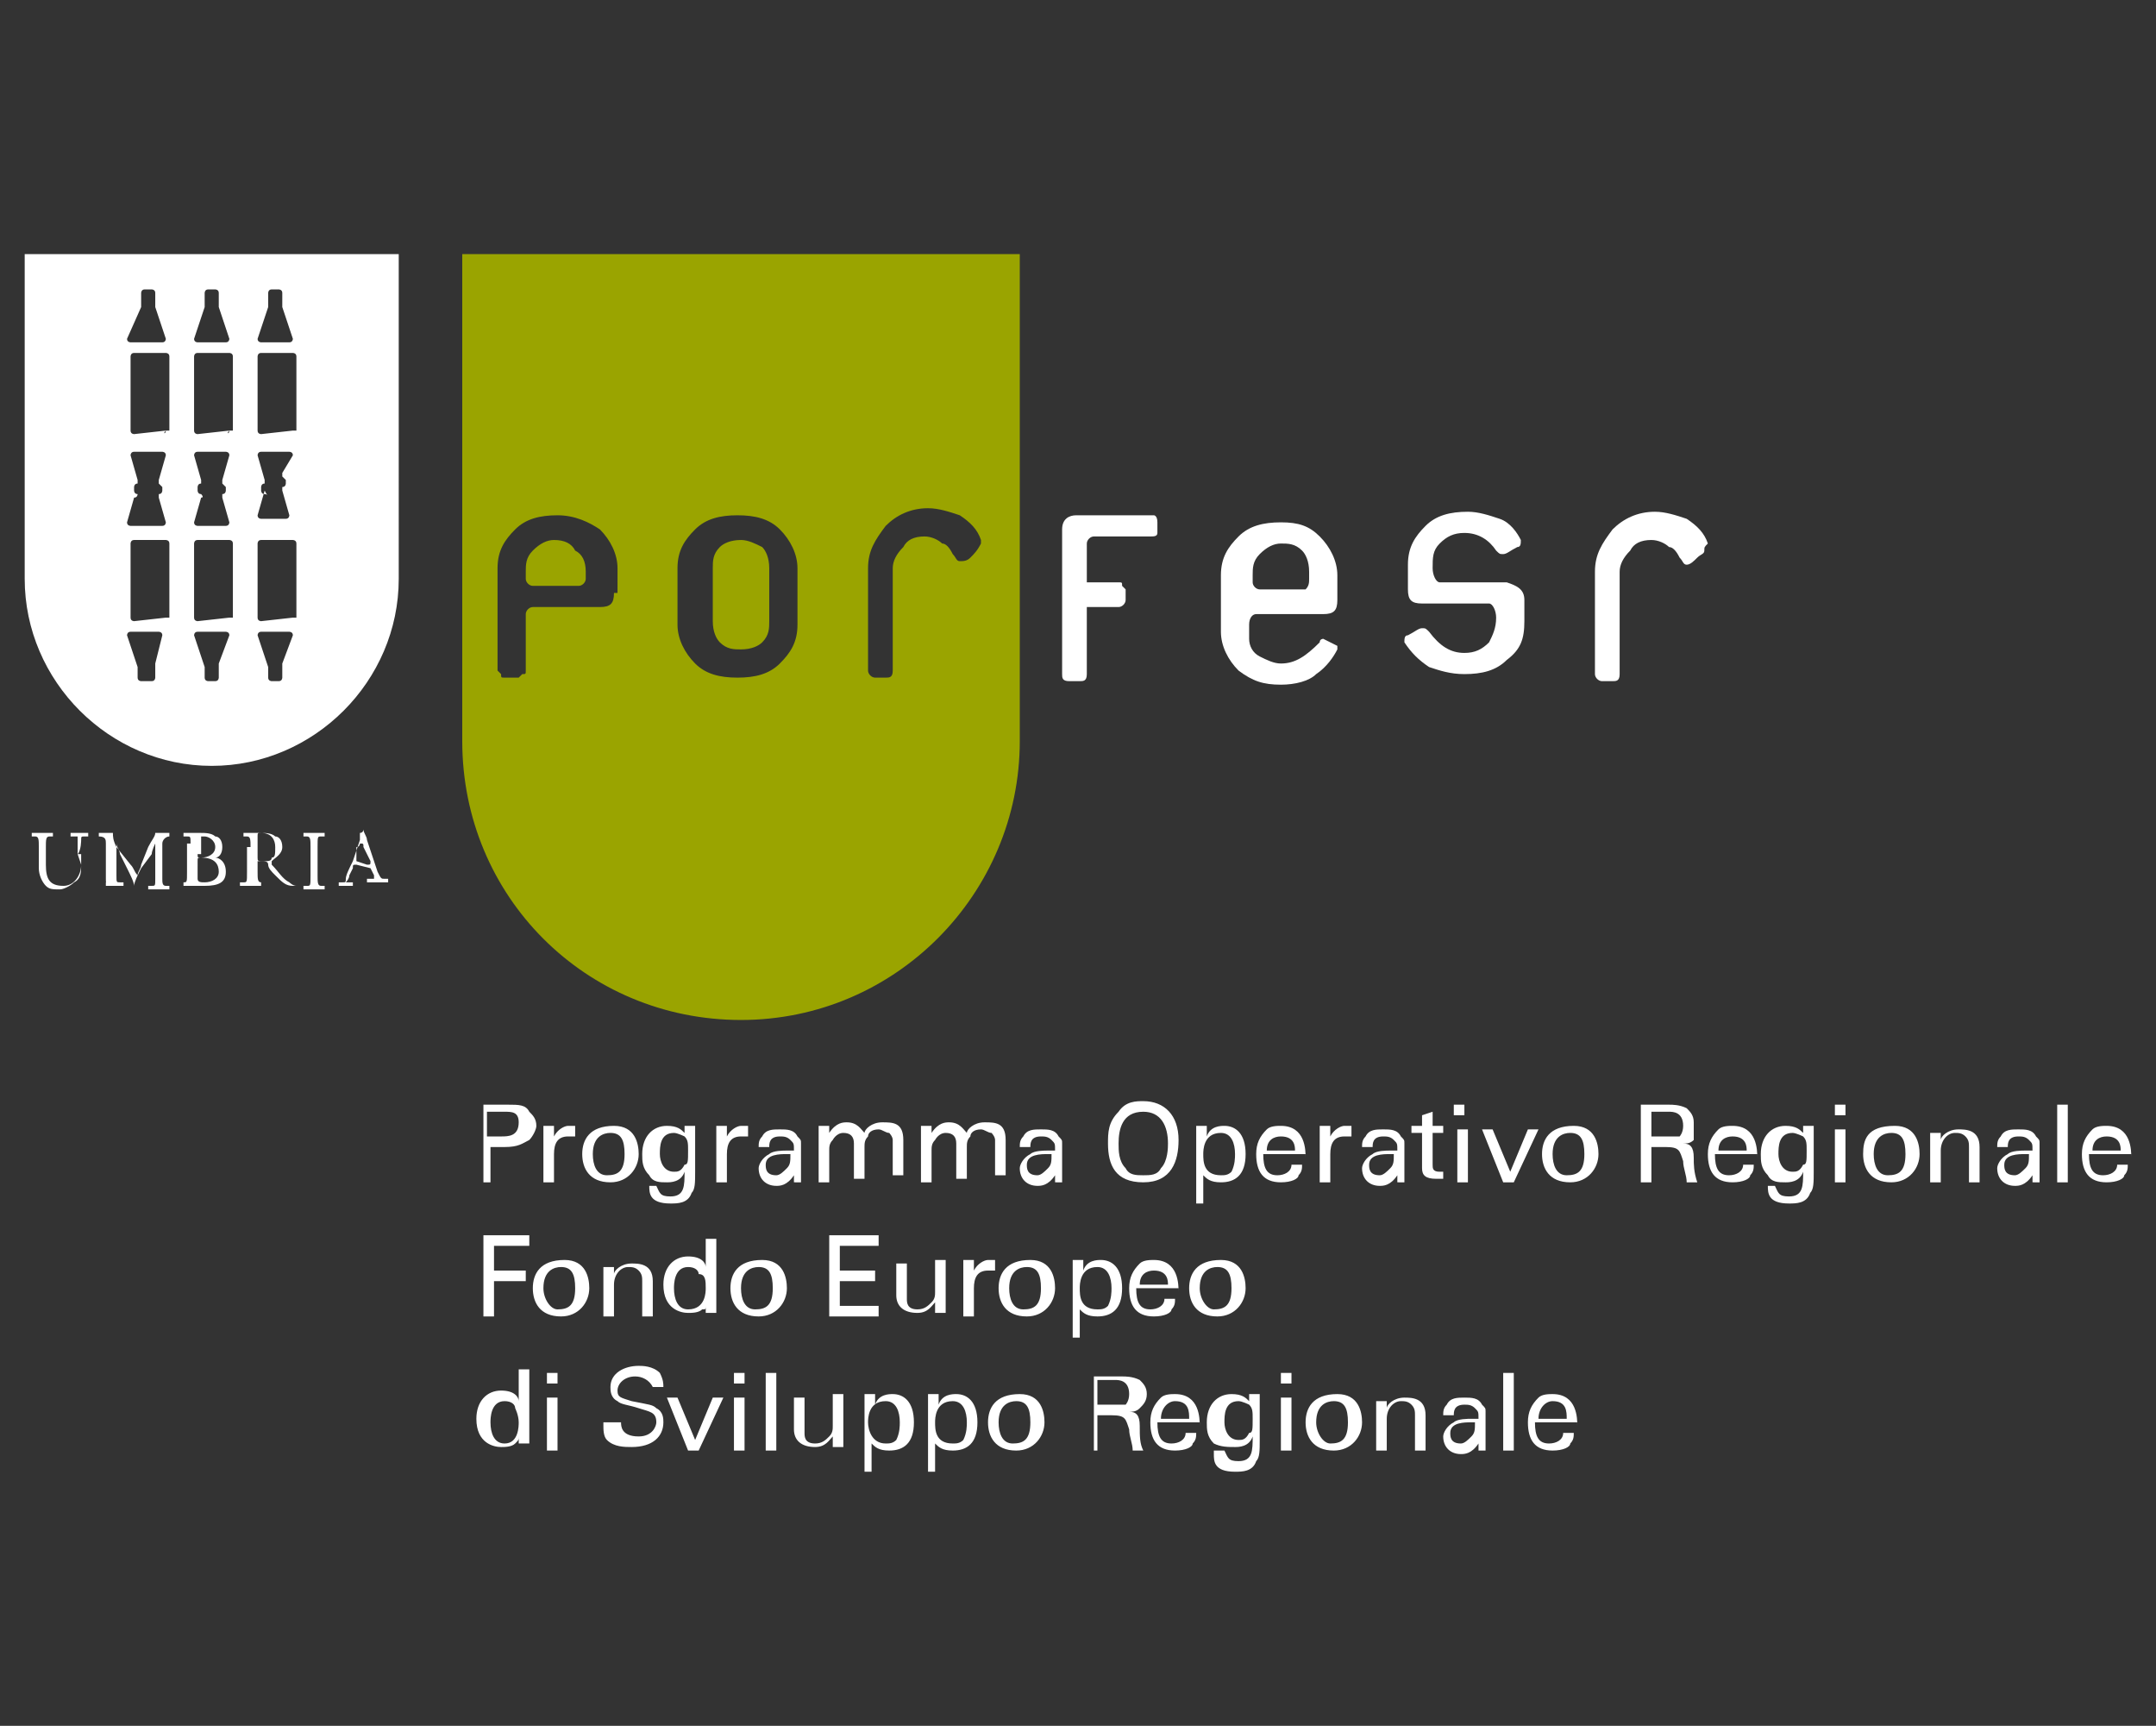
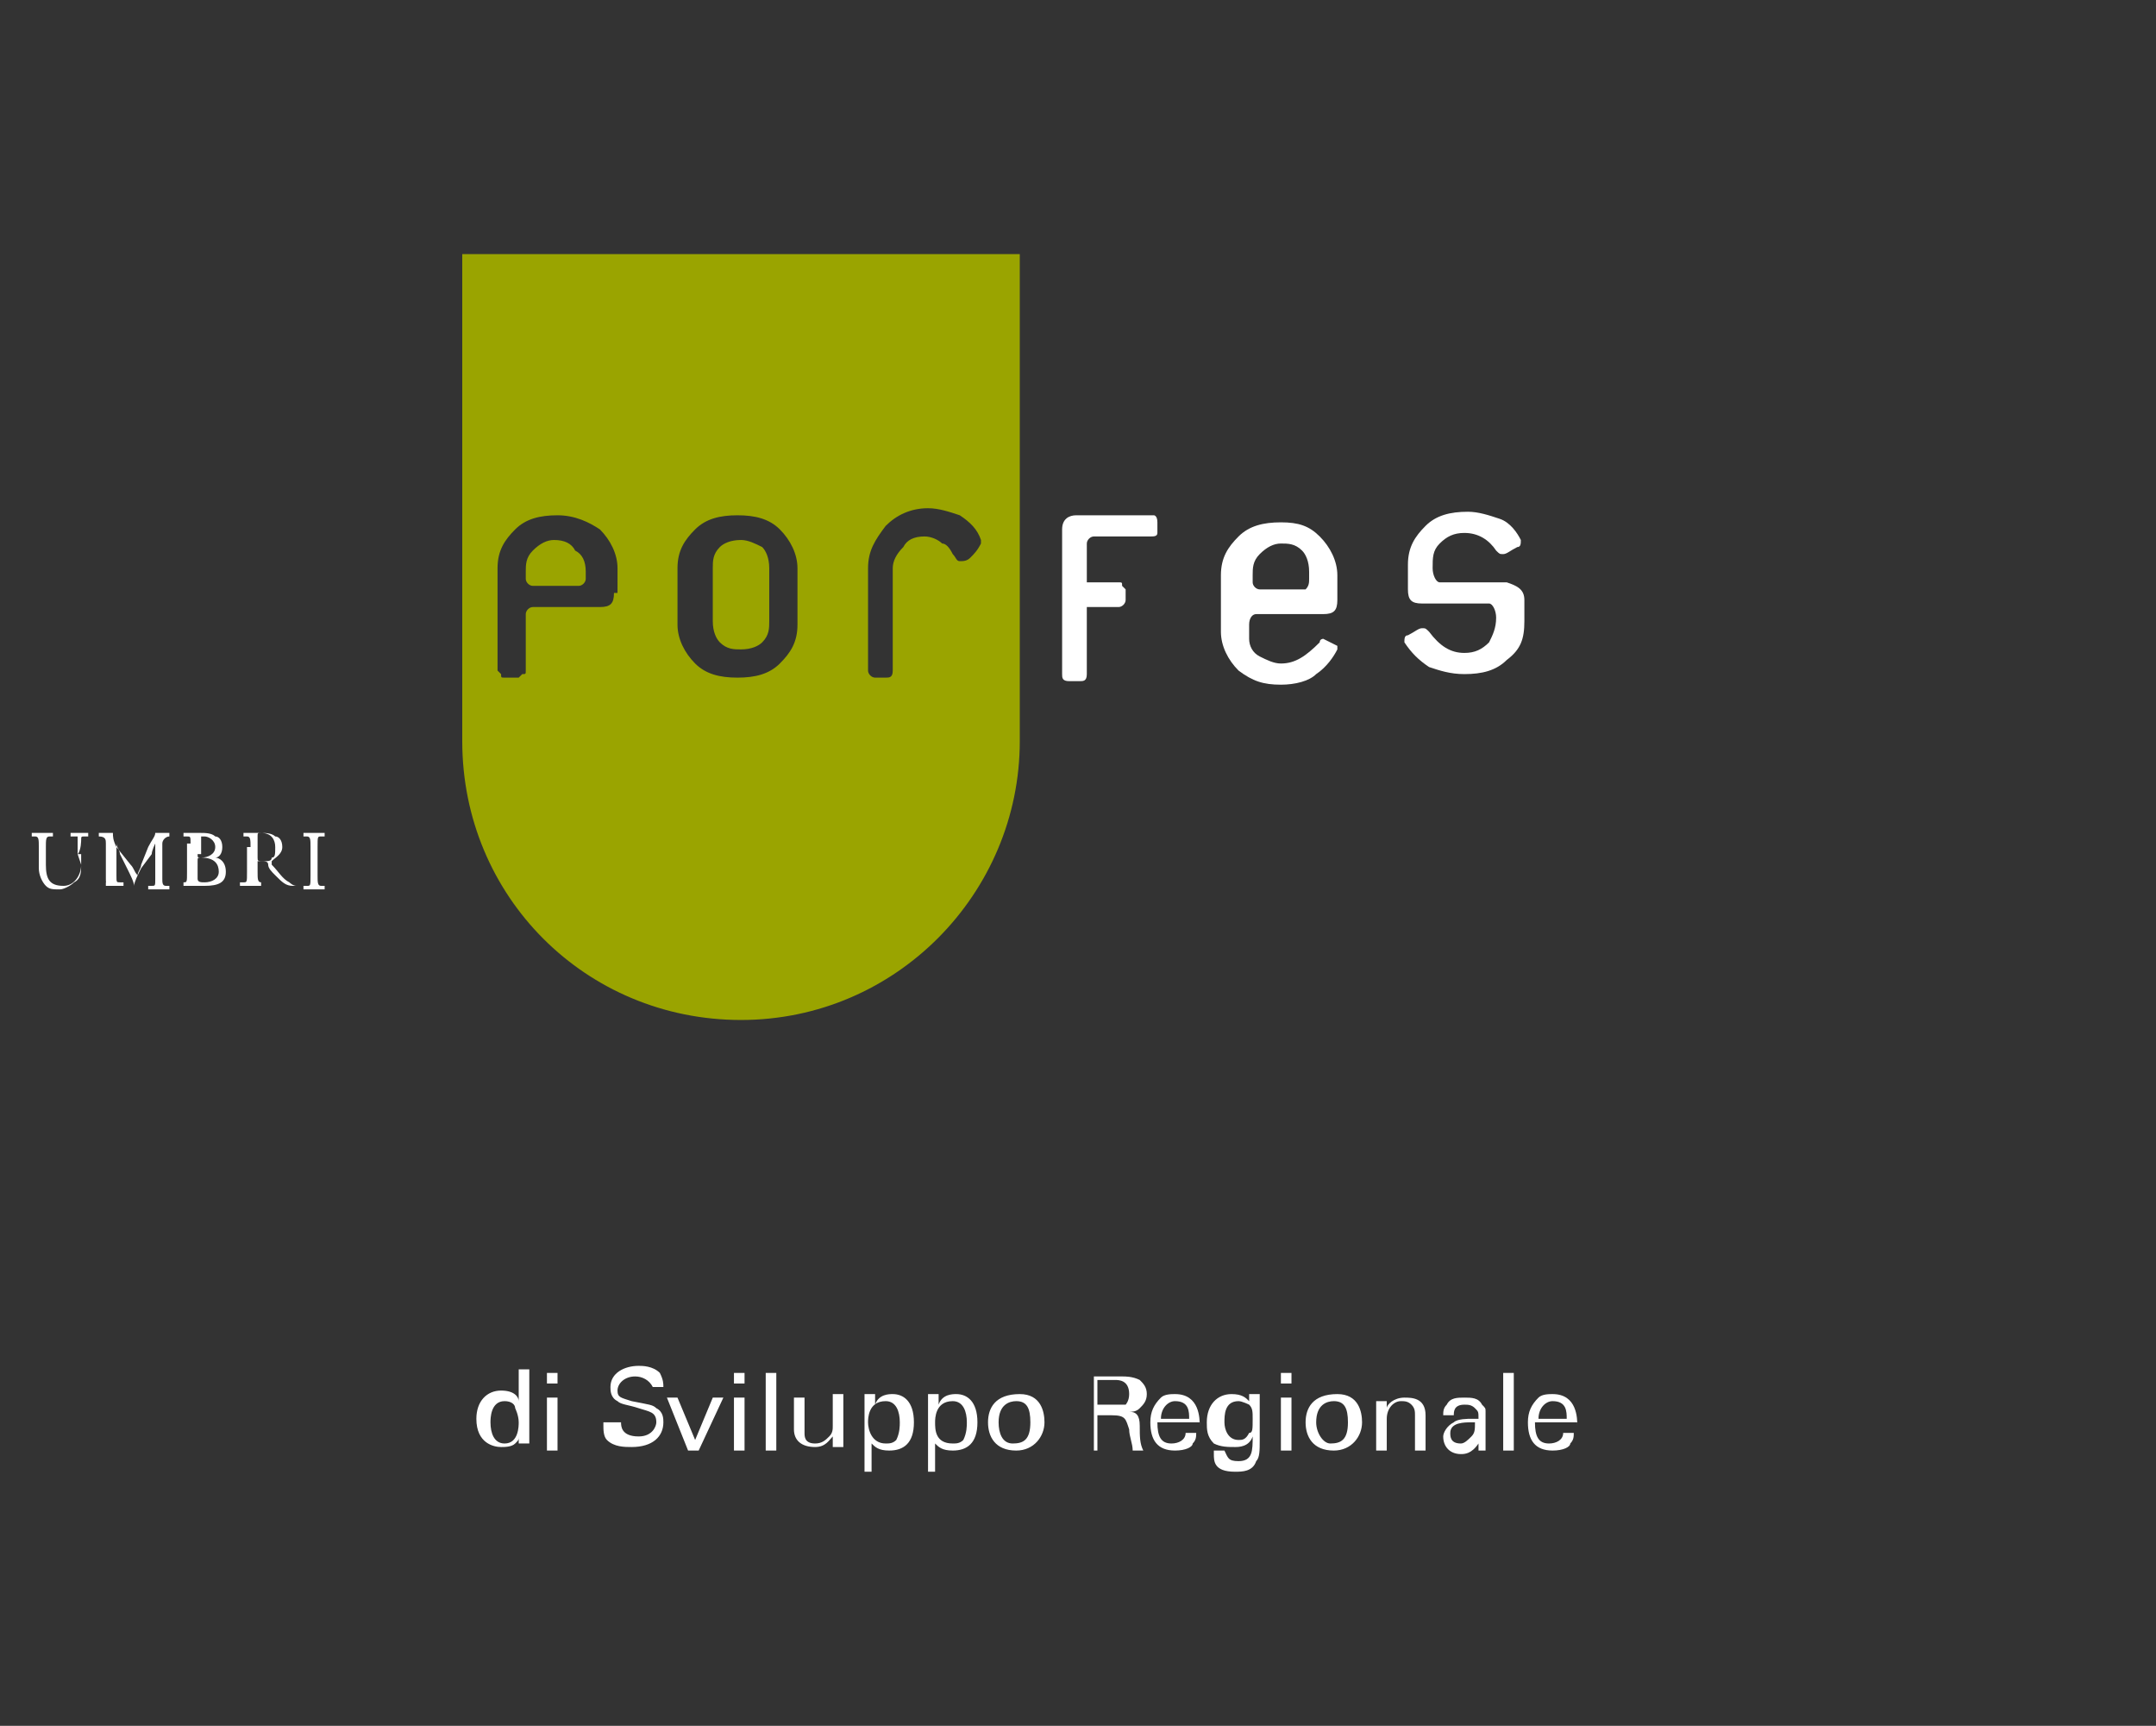
<svg xmlns="http://www.w3.org/2000/svg" version="1.1" id="Livello_1" x="0px" y="0px" viewBox="0 0 61.1 48.9" style="enable-background:new 0 0 61.1 48.9;" xml:space="preserve">
  <rect x="0" y="0" width="61.1" height="48.9" fill="#333333" stroke="none" />
  <style type="text/css">
	.st0{fill:#FFFFFF;}
	.st1{fill:#9AA400;}
</style>
  <g>
    <path class="st0" d="M2.2,24.2c0-0.1,0-0.4,0-0.5c0,0-0.1,0-0.1,0l-0.1,0c0,0,0,0,0-0.1c0.1,0,0.2,0,0.3,0c0.1,0,0.2,0,0.2,0   c0,0,0,0,0,0.1l-0.1,0c-0.1,0-0.1,0-0.1,0.1C2.3,23.8,2.3,24.1,2.2,24.2l0.1,0.3c0,0.2,0,0.4-0.2,0.5c-0.1,0.1-0.3,0.2-0.4,0.2   c-0.2,0-0.3,0-0.4-0.1c-0.1-0.1-0.2-0.3-0.2-0.5V24c0-0.2,0-0.3-0.1-0.3l-0.1,0c0,0,0,0,0-0.1c0.1,0,0.2,0,0.3,0c0.1,0,0.2,0,0.3,0   c0,0,0,0,0,0.1l-0.1,0c-0.1,0-0.1,0.1-0.1,0.3v0.5c0,0.4,0.1,0.6,0.5,0.6c0.3,0,0.5-0.3,0.5-0.6V24.2z" />
    <path class="st0" d="M3.7,24.5c0.1,0.1,0.1,0.2,0.2,0.3h0C3.9,24.7,4,24.6,4,24.5L4.2,24c0.1-0.2,0.2-0.3,0.2-0.4   c0.1,0,0.1,0,0.2,0c0.1,0,0.1,0,0.2,0c0,0,0,0,0,0.1l0,0c-0.1,0-0.2,0.1-0.2,0.2c0,0.2,0,0.7,0,1c0,0.1,0,0.2,0.1,0.2l0.1,0   c0,0,0,0,0,0.1c-0.1,0-0.2,0-0.3,0c-0.1,0-0.2,0-0.3,0c0,0,0,0,0-0.1l0.1,0c0.1,0,0.1,0,0.1-0.2l0-1h0c0,0-0.1,0.2-0.1,0.3L4,24.6   c-0.1,0.2-0.2,0.4-0.2,0.5c0,0,0,0,0,0c0,0,0,0,0,0c0-0.1-0.1-0.3-0.2-0.5l-0.2-0.4c0-0.1-0.1-0.2-0.1-0.3h0c0,0.1,0,0.3,0,0.4   c0,0.1,0,0.3,0,0.5c0,0.2,0,0.2,0.1,0.2l0.1,0c0,0,0,0.1,0,0.1c-0.1,0-0.2,0-0.3,0c-0.1,0-0.2,0-0.2,0c0,0,0,0,0-0.1l0.1,0   C3,25.1,3,25,3,24.9c0-0.2,0-0.3,0-0.5c0-0.2,0-0.4,0-0.5c0-0.1,0-0.2-0.2-0.2l0,0c0,0,0,0,0-0.1c0.1,0,0.1,0,0.2,0   c0.1,0,0.1,0,0.2,0c0,0.1,0,0.2,0.1,0.4L3.7,24.5z" />
    <path class="st0" d="M5.4,23.9c0-0.2,0-0.2-0.1-0.2l-0.1,0c0,0,0,0,0-0.1c0.1,0,0.3,0,0.5,0c0.1,0,0.3,0,0.4,0.1   c0.1,0,0.2,0.1,0.2,0.3c0,0.2-0.1,0.3-0.2,0.3c0,0,0,0,0,0c0.1,0,0.3,0.1,0.3,0.4c0,0.3-0.2,0.4-0.6,0.4c-0.1,0-0.2,0-0.3,0   c-0.1,0-0.2,0-0.3,0c0,0,0,0,0-0.1l0,0c0.1,0,0.1,0,0.1-0.3V23.9z M5.6,24.2c0,0.1,0,0.1,0.1,0.1c0.2,0,0.4-0.1,0.4-0.3   c0-0.2-0.2-0.3-0.3-0.3c-0.1,0-0.1,0-0.1,0c0,0,0,0,0,0.1V24.2z M5.6,24.7c0,0.1,0,0.2,0,0.2c0,0.1,0.1,0.1,0.2,0.1   c0.2,0,0.4-0.1,0.4-0.3c0-0.2-0.1-0.4-0.5-0.4c-0.1,0-0.1,0-0.1,0.1V24.7z" />
    <path class="st0" d="M7.1,24c0-0.2,0-0.3-0.1-0.3l-0.1,0c0,0,0,0,0-0.1c0.1,0,0.3,0,0.5,0c0.1,0,0.3,0,0.4,0.1   C7.9,23.7,8,23.8,8,24c0,0.2-0.2,0.3-0.3,0.4c0,0,0,0,0,0.1C7.9,24.7,8,24.9,8.2,25c0,0,0.1,0.1,0.2,0.1c0,0,0,0,0,0   c0,0-0.1,0-0.1,0c-0.2,0-0.3-0.1-0.5-0.3c-0.1-0.1-0.2-0.2-0.2-0.3c0-0.1-0.1-0.1-0.2-0.1c-0.1,0-0.1,0-0.1,0v0.3   c0,0.2,0,0.3,0.1,0.3l0,0c0,0,0,0.1,0,0.1c-0.1,0-0.2,0-0.3,0c-0.1,0-0.2,0-0.3,0c0,0,0,0,0-0.1l0.1,0c0.1,0,0.1,0,0.1-0.3V24z    M7.3,24.3C7.3,24.3,7.3,24.4,7.3,24.3c0,0.1,0,0.1,0.2,0.1c0.1,0,0.2,0,0.2-0.1c0.1,0,0.1-0.1,0.1-0.3c0-0.2-0.1-0.4-0.4-0.4   c-0.1,0-0.1,0-0.1,0.1V24.3z" />
    <path class="st0" d="M8.8,24c0-0.2,0-0.3-0.1-0.3l-0.1,0c0,0,0-0.1,0-0.1c0.1,0,0.2,0,0.3,0c0.1,0,0.2,0,0.3,0c0,0,0,0,0,0.1   l-0.1,0C9,23.7,9,23.7,9,24v0.8c0,0.2,0,0.3,0.1,0.3l0.1,0c0,0,0,0.1,0,0.1c-0.1,0-0.2,0-0.3,0c-0.1,0-0.2,0-0.3,0c0,0,0,0,0-0.1   l0.1,0c0.1,0,0.1,0,0.1-0.3V24z" />
-     <path class="st0" d="M10.5,24.6C10.5,24.5,10.5,24.5,10.5,24.6l-0.4-0.1c-0.1,0-0.1,0-0.1,0.1l-0.1,0.2c0,0.1-0.1,0.2-0.1,0.2   c0,0,0,0,0.1,0l0.1,0c0,0,0,0,0,0.1c-0.1,0-0.1,0-0.2,0c-0.1,0-0.2,0-0.2,0c0,0,0,0,0-0.1l0.1,0c0.1,0,0.1,0,0.1-0.1   c0-0.1,0.1-0.3,0.2-0.5l0.2-0.6c0-0.1,0-0.1,0-0.2c0.1,0,0.1-0.1,0.1-0.1c0,0,0,0,0,0c0,0.1,0.1,0.2,0.1,0.3l0.3,0.9   c0.1,0.2,0.1,0.2,0.2,0.2l0.1,0c0,0,0,0,0,0.1c-0.1,0-0.2,0-0.3,0c-0.1,0-0.2,0-0.3,0c0,0,0,0,0-0.1l0.1,0c0,0,0.1,0,0.1,0   c0,0,0-0.1,0-0.1L10.5,24.6z M10.1,24.4C10,24.4,10,24.4,10.1,24.4l0.3,0.1c0.1,0,0.1,0,0.1-0.1L10.3,24c0-0.1,0-0.1-0.1-0.1h0   c0,0,0,0.1-0.1,0.1L10.1,24.4z" />
-     <path class="st0" d="M0.7,7.2v9.2c0,2.9,2.4,5.3,5.3,5.3c2.9,0,5.3-2.4,5.3-5.3v0V7.2H0.7z M7.6,8.7c0,0,0-0.1,0-0.1V8.3   c0,0,0-0.1,0.1-0.1h0.2c0,0,0.1,0,0.1,0.1v0.3c0,0,0,0.1,0,0.1l0.3,0.9c0,0,0,0.1-0.1,0.1H7.4c0,0-0.1,0-0.1-0.1L7.6,8.7z M5.8,8.7   c0,0,0-0.1,0-0.1V8.3c0,0,0-0.1,0.1-0.1h0.2c0,0,0.1,0,0.1,0.1v0.3c0,0,0,0.1,0,0.1l0.3,0.9c0,0,0,0.1-0.1,0.1H5.6   c0,0-0.1,0-0.1-0.1L5.8,8.7z M4,8.7c0,0,0-0.1,0-0.1V8.3c0,0,0-0.1,0.1-0.1h0.2c0,0,0.1,0,0.1,0.1v0.3c0,0,0,0.1,0,0.1l0.3,0.9   c0,0,0,0.1-0.1,0.1H3.7c0,0-0.1,0-0.1-0.1L4,8.7z M4.4,18.8c0,0,0,0.1,0,0.1v0.3c0,0,0,0.1-0.1,0.1H4c0,0-0.1,0-0.1-0.1V19   c0,0,0-0.1,0-0.1l-0.3-0.9c0,0,0-0.1,0.1-0.1h0.8c0,0,0.1,0,0.1,0.1L4.4,18.8z M4.7,17.5C4.7,17.5,4.6,17.5,4.7,17.5l-0.9,0.1   c0,0-0.1,0-0.1-0.1v-2.1c0,0,0-0.1,0.1-0.1h0.9c0,0,0.1,0,0.1,0.1V17.5z M3.9,14C3.9,14,3.9,14,3.9,14c-0.1,0-0.1-0.1-0.1-0.1v-0.1   c0,0,0-0.1,0.1-0.1c0,0,0-0.1,0-0.1l-0.2-0.7c0,0,0-0.1,0.1-0.1h0.8c0,0,0.1,0,0.1,0.1l-0.2,0.7c0,0,0,0.1,0,0.1c0,0,0,0,0,0   c0,0,0.1,0.1,0.1,0.1v0.1c0,0,0,0.1-0.1,0.1c0,0,0,0.1,0,0.1l0.2,0.7c0,0,0,0.1-0.1,0.1H3.7c0,0-0.1,0-0.1-0.1l0.2-0.7   C3.9,14.1,3.9,14,3.9,14z M4.7,12.2C4.7,12.3,4.6,12.3,4.7,12.2l-0.9,0.1c0,0-0.1,0-0.1-0.1v-2.1c0,0,0-0.1,0.1-0.1h0.9   c0,0,0.1,0,0.1,0.1V12.2z M6.2,18.8c0,0,0,0.1,0,0.1v0.3c0,0,0,0.1-0.1,0.1H5.9c0,0-0.1,0-0.1-0.1V19c0,0,0-0.1,0-0.1l-0.3-0.9   c0,0,0-0.1,0.1-0.1h0.8c0,0,0.1,0,0.1,0.1L6.2,18.8z M6.5,17.5C6.5,17.5,6.4,17.5,6.5,17.5l-0.9,0.1c0,0-0.1,0-0.1-0.1v-2.1   c0,0,0-0.1,0.1-0.1h0.9c0,0,0.1,0,0.1,0.1V17.5z M5.7,14C5.7,14,5.7,14,5.7,14c-0.1,0-0.1-0.1-0.1-0.1v-0.1c0,0,0-0.1,0.1-0.1   c0,0,0-0.1,0-0.1l-0.2-0.7c0,0,0-0.1,0.1-0.1h0.8c0,0,0.1,0,0.1,0.1l-0.2,0.7c0,0,0,0.1,0,0.1c0,0,0,0,0,0c0,0,0.1,0.1,0.1,0.1v0.1   c0,0,0,0.1-0.1,0.1c0,0,0,0.1,0,0.1l0.2,0.7c0,0,0,0.1-0.1,0.1H5.6c0,0-0.1,0-0.1-0.1l0.2-0.7C5.8,14.1,5.7,14,5.7,14z M6.5,12.2   C6.5,12.3,6.4,12.3,6.5,12.2l-0.9,0.1c0,0-0.1,0-0.1-0.1v-2.1c0,0,0-0.1,0.1-0.1h0.9c0,0,0.1,0,0.1,0.1V12.2z M8,18.8   c0,0,0,0.1,0,0.1v0.3c0,0,0,0.1-0.1,0.1H7.7c0,0-0.1,0-0.1-0.1V19c0,0,0-0.1,0-0.1l-0.3-0.9c0,0,0-0.1,0.1-0.1h0.8   c0,0,0.1,0,0.1,0.1L8,18.8z M8.3,17.5C8.3,17.5,8.3,17.5,8.3,17.5l-0.9,0.1c0,0-0.1,0-0.1-0.1v-2.1c0,0,0-0.1,0.1-0.1h0.9   c0,0,0.1,0,0.1,0.1V17.5z M7.5,14C7.5,14,7.5,14,7.5,14c-0.1,0-0.1-0.1-0.1-0.1v-0.1c0,0,0-0.1,0.1-0.1c0,0,0-0.1,0-0.1l-0.2-0.7   c0,0,0-0.1,0.1-0.1h0.8c0,0,0.1,0,0.1,0.1L8,13.4c0,0,0,0.1,0,0.1c0,0,0,0,0,0c0,0,0.1,0.1,0.1,0.1v0.1c0,0,0,0.1-0.1,0.1   c0,0,0,0.1,0,0.1l0.2,0.7c0,0,0,0.1-0.1,0.1H7.4c0,0-0.1,0-0.1-0.1l0.2-0.7C7.6,14.1,7.6,14,7.5,14z M8.3,12.2   C8.3,12.3,8.3,12.3,8.3,12.2l-0.9,0.1c0,0-0.1,0-0.1-0.1v-2.1c0,0,0-0.1,0.1-0.1h0.9c0,0,0.1,0,0.1,0.1V12.2z" />
    <path class="st0" d="M32.8,14.8c0,0.2,0,0.3,0,0.3c0,0.1-0.1,0.1-0.2,0.1h-1.6c-0.1,0-0.2,0.1-0.2,0.2v1.1h0.9c0.1,0,0.1,0,0.1,0.1   c0,0,0.1,0.1,0.1,0.1c0,0.2,0,0.3,0,0.3c0,0.1-0.1,0.2-0.2,0.2h-0.9v1.9c0,0.2-0.1,0.2-0.2,0.2h-0.3c-0.2,0-0.2-0.1-0.2-0.2V15   c0-0.3,0.2-0.4,0.4-0.4h2.2C32.7,14.6,32.8,14.6,32.8,14.8" />
    <path class="st0" d="M37.9,18.4c-0.1,0.2-0.3,0.5-0.6,0.7c-0.2,0.2-0.6,0.3-1,0.3c-0.5,0-0.8-0.1-1.2-0.4c-0.3-0.3-0.5-0.7-0.5-1.1   v-1.6c0-0.5,0.2-0.8,0.5-1.1c0.3-0.3,0.7-0.4,1.2-0.4c0.5,0,0.8,0.1,1.1,0.4c0.3,0.3,0.5,0.7,0.5,1.1v0.7c0,0.3-0.1,0.4-0.4,0.4   h-1.9c-0.1,0-0.2,0.1-0.2,0.3c0,0.2,0,0.3,0,0.4c0,0.2,0.1,0.4,0.3,0.5c0.2,0.1,0.4,0.2,0.6,0.2c0.4,0,0.7-0.2,1.1-0.6   c0-0.1,0.1-0.1,0.1-0.1c0,0,0.2,0.1,0.4,0.2C37.9,18.2,37.9,18.3,37.9,18.4 M37.1,16.4v-0.2c0-0.3-0.1-0.5-0.2-0.6   c-0.2-0.2-0.4-0.2-0.6-0.2c-0.2,0-0.4,0.1-0.6,0.3c-0.2,0.2-0.2,0.4-0.2,0.6v0.2c0,0.1,0.1,0.2,0.2,0.2h1.3   C37.1,16.6,37.1,16.5,37.1,16.4" />
    <path class="st0" d="M43.2,17v0.3v0.3c0,0.5-0.1,0.8-0.5,1.1c-0.3,0.3-0.7,0.4-1.2,0.4c-0.4,0-0.7-0.1-1-0.2   c-0.3-0.2-0.5-0.4-0.7-0.7c0-0.1,0-0.2,0.1-0.2c0.2-0.1,0.3-0.2,0.4-0.2c0.1,0,0.1,0,0.2,0.1c0.3,0.4,0.6,0.6,1,0.6   c0.3,0,0.5-0.1,0.7-0.3c0.1-0.2,0.2-0.4,0.2-0.7c0-0.2-0.1-0.4-0.2-0.4h-1.9c-0.3,0-0.4-0.1-0.4-0.4v-0.7c0-0.5,0.2-0.8,0.5-1.1   c0.3-0.3,0.7-0.4,1.2-0.4c0.3,0,0.6,0.1,0.9,0.2c0.3,0.1,0.5,0.4,0.6,0.6c0,0.1,0,0.2-0.1,0.2c-0.2,0.1-0.3,0.2-0.4,0.2   c-0.1,0-0.1,0-0.2-0.1c-0.2-0.3-0.5-0.5-0.9-0.5c-0.3,0-0.5,0.1-0.7,0.3c-0.2,0.2-0.2,0.4-0.2,0.7c0,0.2,0.1,0.4,0.2,0.4h1.9   C43,16.6,43.2,16.7,43.2,17" />
-     <path class="st0" d="M48.3,15.6c0,0.1-0.1,0.1-0.2,0.2C48,15.9,47.9,16,47.8,16c-0.1,0-0.1-0.1-0.2-0.2c-0.1-0.2-0.2-0.3-0.3-0.3   c-0.1-0.1-0.3-0.2-0.5-0.2c-0.3,0-0.5,0.1-0.6,0.3c-0.2,0.2-0.3,0.4-0.3,0.6v1.1v0.9v0.9c0,0.2-0.1,0.2-0.2,0.2h-0.3   c-0.1,0-0.2-0.1-0.2-0.2v-2.9c0-0.5,0.2-0.8,0.5-1.2c0.3-0.3,0.7-0.5,1.2-0.5c0.3,0,0.6,0.1,0.9,0.2c0.3,0.2,0.5,0.4,0.6,0.7   C48.3,15.5,48.3,15.5,48.3,15.6" />
    <path class="st1" d="M28.9,21V7.2H13.1V21c0,4.4,3.5,7.9,7.9,7.9C25.4,28.9,28.9,25.3,28.9,21C28.9,21,28.9,21,28.9,21 M17.4,16.8   c0,0.3-0.1,0.4-0.4,0.4h-1.9c-0.1,0-0.2,0.1-0.2,0.2v1.6c0,0.1,0,0.1-0.1,0.1c0,0-0.1,0.1-0.1,0.1h-0.4c-0.1,0-0.1,0-0.1-0.1   c0,0-0.1-0.1-0.1-0.1v-2.9c0-0.5,0.2-0.8,0.5-1.1c0.3-0.3,0.7-0.4,1.2-0.4c0.5,0,0.9,0.2,1.2,0.4c0.3,0.3,0.5,0.7,0.5,1.1V16.8z    M22.6,17.7c0,0.5-0.2,0.8-0.5,1.1c-0.3,0.3-0.7,0.4-1.2,0.4c-0.5,0-0.9-0.1-1.2-0.4c-0.3-0.3-0.5-0.7-0.5-1.1v-1.6   c0-0.5,0.2-0.8,0.5-1.1c0.3-0.3,0.7-0.4,1.2-0.4c0.5,0,0.9,0.1,1.2,0.4c0.3,0.3,0.5,0.7,0.5,1.1V17.7z M27.5,15.8   c-0.1,0.1-0.2,0.1-0.3,0.1c-0.1,0-0.1-0.1-0.2-0.2c-0.1-0.2-0.2-0.3-0.3-0.3c-0.1-0.1-0.3-0.2-0.5-0.2c-0.3,0-0.5,0.1-0.6,0.3   c-0.2,0.2-0.3,0.4-0.3,0.6v2.9c0,0.2-0.1,0.2-0.2,0.2h-0.3c-0.1,0-0.2-0.1-0.2-0.2v-2.9c0-0.5,0.2-0.8,0.5-1.2   c0.3-0.3,0.7-0.5,1.2-0.5c0.3,0,0.6,0.1,0.9,0.2c0.3,0.2,0.5,0.4,0.6,0.7c0,0,0,0.1,0,0.1C27.7,15.6,27.6,15.7,27.5,15.8 M21,15.3   c-0.3,0-0.5,0.1-0.6,0.2c-0.2,0.2-0.2,0.4-0.2,0.6v1.5c0,0.3,0.1,0.5,0.2,0.6c0.2,0.2,0.4,0.2,0.6,0.2c0.3,0,0.5-0.1,0.6-0.2   c0.2-0.2,0.2-0.4,0.2-0.6v-1.5c0-0.3-0.1-0.5-0.2-0.6C21.4,15.4,21.2,15.3,21,15.3 M15.7,15.3c-0.2,0-0.4,0.1-0.6,0.3   c-0.2,0.2-0.2,0.4-0.2,0.6v0.2c0,0.1,0.1,0.2,0.2,0.2h1.3c0.1,0,0.2-0.1,0.2-0.2v-0.2c0-0.3-0.1-0.5-0.3-0.6   C16.2,15.4,16,15.3,15.7,15.3" />
-     <path class="st0" d="M13.6,33.5h0.3v-1h0.4c0.4,0,0.5-0.1,0.7-0.2c0.1-0.1,0.2-0.3,0.2-0.4c0-0.2-0.1-0.3-0.2-0.4   c-0.1-0.2-0.3-0.2-0.6-0.2h-0.7V33.5z M13.9,31.5h0.4c0.2,0,0.4,0,0.4,0.3c0,0.4-0.3,0.4-0.5,0.4h-0.4V31.5z M15.4,33.5h0.3v-0.8   c0-0.3,0.1-0.5,0.4-0.5c0,0,0.1,0,0.1,0c0,0,0,0,0.1,0v-0.3c0,0-0.1,0-0.2,0c-0.1,0-0.3,0.1-0.4,0.3l0-0.3h-0.3c0,0.1,0,0.2,0,0.3   V33.5z M16.5,32.7c0,0.4,0.2,0.8,0.8,0.8c0.5,0,0.8-0.4,0.8-0.8c0-0.3-0.1-0.8-0.7-0.8C16.7,31.9,16.5,32.3,16.5,32.7 M16.8,32.7   c0-0.5,0.3-0.6,0.5-0.6c0.3,0,0.4,0.2,0.4,0.6c0,0.5-0.2,0.6-0.5,0.6C16.9,33.3,16.8,33,16.8,32.7 M18.4,33.6c0,0.2,0,0.5,0.6,0.5   c0.2,0,0.5,0,0.6-0.3c0.1-0.1,0.1-0.3,0.1-0.6l0-1l0-0.3h-0.3l0,0.2c-0.1-0.1-0.2-0.2-0.5-0.2c-0.4,0-0.7,0.3-0.7,0.8   c0,0.2,0,0.4,0.2,0.6c0.1,0.2,0.3,0.2,0.5,0.2c0.1,0,0.4,0,0.5-0.3c0,0.4,0,0.7-0.4,0.7c-0.3,0-0.3-0.1-0.4-0.3H18.4z M19.1,33.2   c-0.3,0-0.4-0.3-0.4-0.5c0-0.2,0-0.6,0.4-0.6c0.1,0,0.3,0.1,0.3,0.1c0.1,0.1,0.1,0.2,0.1,0.4c0,0.3,0,0.4-0.1,0.4   C19.3,33.2,19.2,33.2,19.1,33.2 M20.3,33.5h0.3v-0.8c0-0.3,0.1-0.5,0.4-0.5c0,0,0.1,0,0.1,0c0,0,0,0,0.1,0v-0.3c0,0-0.1,0-0.2,0   c-0.1,0-0.3,0.1-0.4,0.3l0-0.3h-0.3c0,0.1,0,0.2,0,0.3V33.5z M22.7,33.5c0-0.2,0-0.4,0-0.4l0-0.7c0-0.1,0-0.1-0.1-0.2   c-0.1-0.2-0.3-0.2-0.5-0.2c-0.2,0-0.4,0-0.5,0.2c-0.1,0.1-0.1,0.2-0.1,0.3h0.3c0-0.1,0-0.3,0.3-0.3c0.1,0,0.2,0,0.3,0.1   c0.1,0.1,0.1,0.1,0.1,0.3c-0.1,0-0.1,0-0.2,0c-0.1,0-0.4,0-0.5,0.1c-0.2,0.1-0.3,0.3-0.3,0.4c0,0.3,0.2,0.5,0.5,0.5   c0.1,0,0.3,0,0.5-0.3c0,0.1,0,0.2,0,0.2H22.7z M22.4,32.7c0,0.2,0,0.3-0.1,0.4c-0.1,0.1-0.2,0.2-0.3,0.2c-0.3,0-0.3-0.2-0.3-0.3   c0-0.3,0.4-0.3,0.6-0.3C22.3,32.7,22.3,32.7,22.4,32.7 M23.2,33.5h0.3v-0.9c0-0.1,0-0.2,0.1-0.3c0,0,0.1-0.2,0.3-0.2   c0.2,0,0.3,0.1,0.3,0.3v1h0.3v-0.9c0-0.1,0-0.2,0.1-0.3c0-0.1,0.1-0.2,0.3-0.2c0.1,0,0.2,0.1,0.3,0.1c0,0,0.1,0.1,0.1,0.2v1h0.3v-1   c0-0.5-0.3-0.5-0.6-0.5c-0.3,0-0.5,0.2-0.5,0.3c-0.1-0.1-0.2-0.3-0.5-0.3c-0.1,0-0.3,0-0.5,0.3v-0.2h-0.3l0,0.2V33.5z M26.1,33.5   h0.3v-0.9c0-0.1,0-0.2,0.1-0.3c0,0,0.1-0.2,0.3-0.2c0.2,0,0.3,0.1,0.3,0.3v1h0.3v-0.9c0-0.1,0-0.2,0.1-0.3c0-0.1,0.1-0.2,0.3-0.2   c0.1,0,0.2,0.1,0.3,0.1c0,0,0.1,0.1,0.1,0.2v1h0.3v-1c0-0.5-0.3-0.5-0.6-0.5c-0.3,0-0.5,0.2-0.5,0.3c-0.1-0.1-0.2-0.3-0.5-0.3   c-0.1,0-0.3,0-0.5,0.3v-0.2h-0.3l0,0.2V33.5z M30.1,33.5c0-0.2,0-0.4,0-0.4l0-0.7c0-0.1,0-0.1-0.1-0.2c-0.1-0.2-0.3-0.2-0.5-0.2   c-0.2,0-0.4,0-0.5,0.2c-0.1,0.1-0.1,0.2-0.1,0.3h0.3c0-0.1,0-0.3,0.3-0.3c0.1,0,0.2,0,0.3,0.1c0.1,0.1,0.1,0.1,0.1,0.3   c-0.1,0-0.1,0-0.2,0c-0.1,0-0.4,0-0.5,0.1c-0.2,0.1-0.3,0.3-0.3,0.4c0,0.3,0.2,0.5,0.5,0.5c0.1,0,0.3,0,0.5-0.3c0,0.1,0,0.2,0,0.2   H30.1z M29.8,32.7c0,0.2,0,0.3-0.1,0.4c-0.1,0.1-0.2,0.2-0.3,0.2c-0.3,0-0.3-0.2-0.3-0.3c0-0.3,0.4-0.3,0.6-0.3   C29.7,32.7,29.8,32.7,29.8,32.7 M31.4,32.4c0,0.6,0.2,1.1,1,1.1c0.8,0,1-0.6,1-1.2c0-0.7-0.4-1.1-1-1.1c-0.2,0-0.5,0-0.7,0.3   C31.4,31.8,31.4,32.1,31.4,32.4 M31.7,32.4c0-0.4,0.1-0.9,0.7-0.9c0.5,0,0.7,0.4,0.7,0.9c0,0.1,0,0.5-0.2,0.7   c-0.1,0.2-0.3,0.2-0.5,0.2c-0.2,0-0.4,0-0.5-0.2C31.7,32.9,31.7,32.6,31.7,32.4 M33.8,34.1h0.3v-0.8c0.1,0.1,0.2,0.2,0.5,0.2   c0.4,0,0.7-0.2,0.7-0.8c0-0.6-0.3-0.8-0.6-0.8c-0.1,0-0.4,0-0.5,0.3l0-0.3h-0.3c0,0.1,0,0.2,0,0.2V34.1z M34.1,32.7   c0-0.1,0-0.6,0.5-0.6c0.3,0,0.4,0.3,0.4,0.6c0,0.1,0,0.3-0.1,0.5c-0.1,0.1-0.2,0.1-0.3,0.1C34.1,33.3,34.1,32.9,34.1,32.7 M37,32.8   c0-0.2,0-0.9-0.7-0.9c-0.1,0-0.3,0-0.4,0.1c-0.2,0.2-0.3,0.4-0.3,0.7c0,0.5,0.2,0.8,0.7,0.8c0.3,0,0.5-0.1,0.5-0.2   c0.1-0.1,0.1-0.2,0.1-0.3h-0.3c0,0.2-0.2,0.3-0.4,0.3c-0.3,0-0.4-0.2-0.4-0.6H37z M35.9,32.6c0-0.3,0.2-0.4,0.4-0.4   c0.4,0,0.4,0.3,0.4,0.4H35.9z M37.4,33.5h0.3v-0.8c0-0.3,0.1-0.5,0.4-0.5c0,0,0.1,0,0.1,0c0,0,0,0,0.1,0v-0.3c0,0-0.1,0-0.2,0   c-0.1,0-0.3,0.1-0.4,0.3l0-0.3h-0.3c0,0.1,0,0.2,0,0.3V33.5z M39.8,33.5c0-0.2,0-0.4,0-0.4l0-0.7c0-0.1,0-0.1-0.1-0.2   c-0.1-0.2-0.3-0.2-0.5-0.2c-0.2,0-0.4,0-0.5,0.2c-0.1,0.1-0.1,0.2-0.1,0.3h0.3c0-0.1,0-0.3,0.3-0.3c0.1,0,0.2,0,0.3,0.1   c0.1,0.1,0.1,0.1,0.1,0.3c-0.1,0-0.1,0-0.2,0c-0.1,0-0.4,0-0.5,0.1c-0.2,0.1-0.3,0.3-0.3,0.4c0,0.3,0.2,0.5,0.5,0.5   c0.1,0,0.3,0,0.5-0.3c0,0.1,0,0.2,0,0.2H39.8z M39.5,32.7c0,0.2,0,0.3-0.1,0.4c-0.1,0.1-0.2,0.2-0.3,0.2c-0.3,0-0.3-0.2-0.3-0.3   c0-0.3,0.4-0.3,0.6-0.3C39.4,32.7,39.4,32.7,39.5,32.7 M40,32.1h0.3v1c0,0.2,0.1,0.3,0.4,0.3c0.1,0,0.2,0,0.2,0v-0.2   c0,0-0.1,0-0.1,0c-0.2,0-0.2-0.1-0.2-0.2v-0.9h0.3v-0.2h-0.3v-0.4l-0.3,0.1v0.3H40V32.1z M41.2,31.6h0.3v-0.3h-0.3V31.6z    M41.3,33.5h0.3v-1.5h-0.3V33.5z M42.6,33.5h0.3l0.7-1.5h-0.3l-0.5,1.2l-0.5-1.2h-0.3L42.6,33.5z M43.7,32.7c0,0.4,0.2,0.8,0.8,0.8   c0.5,0,0.8-0.4,0.8-0.8c0-0.3-0.1-0.8-0.7-0.8C43.9,31.9,43.7,32.3,43.7,32.7 M44,32.7c0-0.5,0.3-0.6,0.5-0.6   c0.3,0,0.4,0.2,0.4,0.6c0,0.5-0.2,0.6-0.5,0.6C44.1,33.3,44,33,44,32.7 M46.5,33.5h0.3v-1h0.4c0.4,0,0.4,0.1,0.5,0.4   c0,0.2,0.1,0.4,0.1,0.6h0.3C48,33.2,48,33,48,32.8c0-0.3-0.1-0.4-0.3-0.4c0.1,0,0.2,0,0.3-0.1C48,32.1,48,32,48,31.8   c0-0.2-0.1-0.3-0.2-0.4c-0.2-0.1-0.4-0.1-0.5-0.1h-0.8V33.5z M46.8,31.5h0.5c0.1,0,0.4,0,0.4,0.4c0,0.2-0.1,0.3-0.1,0.3   c-0.1,0-0.3,0-0.3,0h-0.5V31.5z M49.8,32.8c0-0.2,0-0.9-0.7-0.9c-0.1,0-0.3,0-0.4,0.1c-0.2,0.2-0.3,0.4-0.3,0.7   c0,0.5,0.2,0.8,0.7,0.8c0.3,0,0.5-0.1,0.5-0.2c0.1-0.1,0.1-0.2,0.1-0.3h-0.3c0,0.2-0.2,0.3-0.4,0.3c-0.3,0-0.4-0.2-0.4-0.6H49.8z    M48.7,32.6c0-0.3,0.2-0.4,0.4-0.4c0.4,0,0.4,0.3,0.4,0.4H48.7z M50.1,33.6c0,0.2,0,0.5,0.6,0.5c0.2,0,0.5,0,0.6-0.3   c0.1-0.1,0.1-0.3,0.1-0.6l0-1l0-0.3h-0.3l0,0.2c-0.1-0.1-0.2-0.2-0.5-0.2c-0.4,0-0.7,0.3-0.7,0.8c0,0.2,0,0.4,0.2,0.6   c0.1,0.2,0.3,0.2,0.5,0.2c0.1,0,0.4,0,0.5-0.3c0,0.4,0,0.7-0.4,0.7c-0.3,0-0.3-0.1-0.4-0.3H50.1z M50.8,33.2   c-0.3,0-0.4-0.3-0.4-0.5c0-0.2,0-0.6,0.4-0.6c0.1,0,0.3,0.1,0.3,0.1c0.1,0.1,0.1,0.2,0.1,0.4c0,0.3,0,0.4-0.1,0.4   C51,33.2,50.9,33.2,50.8,33.2 M52,31.6h0.3v-0.3H52V31.6z M52,33.5h0.3v-1.5H52V33.5z M52.8,32.7c0,0.4,0.2,0.8,0.8,0.8   c0.5,0,0.8-0.4,0.8-0.8c0-0.3-0.1-0.8-0.7-0.8C52.9,31.9,52.8,32.3,52.8,32.7 M53.1,32.7c0-0.5,0.3-0.6,0.5-0.6   c0.3,0,0.4,0.2,0.4,0.6c0,0.5-0.2,0.6-0.5,0.6C53.2,33.3,53.1,33,53.1,32.7 M54.7,33.5H55v-0.9c0-0.3,0.2-0.5,0.4-0.5   c0.1,0,0.2,0,0.3,0.1c0.1,0.1,0.1,0.2,0.1,0.3v1h0.3v-1c0-0.5-0.4-0.5-0.6-0.5c-0.3,0-0.5,0.2-0.5,0.3l0-0.2h-0.3l0,0.2V33.5z    M57.8,33.5c0-0.2,0-0.4,0-0.4l0-0.7c0-0.1,0-0.1-0.1-0.2c-0.1-0.2-0.3-0.2-0.5-0.2c-0.2,0-0.4,0-0.5,0.2c-0.1,0.1-0.1,0.2-0.1,0.3   h0.3c0-0.1,0-0.3,0.3-0.3c0.1,0,0.2,0,0.3,0.1c0.1,0.1,0.1,0.1,0.1,0.3c-0.1,0-0.1,0-0.2,0c-0.1,0-0.4,0-0.5,0.1   c-0.2,0.1-0.3,0.3-0.3,0.4c0,0.3,0.2,0.5,0.5,0.5c0.1,0,0.3,0,0.5-0.3c0,0.1,0,0.2,0,0.2H57.8z M57.5,32.7c0,0.2,0,0.3-0.1,0.4   c-0.1,0.1-0.2,0.2-0.3,0.2c-0.3,0-0.3-0.2-0.3-0.3c0-0.3,0.4-0.3,0.6-0.3C57.4,32.7,57.4,32.7,57.5,32.7 M58.3,33.5h0.3v-2.2h-0.3   V33.5z M60.4,32.8c0-0.2,0-0.9-0.7-0.9c-0.1,0-0.3,0-0.4,0.1c-0.2,0.2-0.3,0.4-0.3,0.7c0,0.5,0.2,0.8,0.7,0.8   c0.3,0,0.5-0.1,0.5-0.2c0.1-0.1,0.1-0.2,0.1-0.3h-0.3c0,0.2-0.2,0.3-0.4,0.3c-0.3,0-0.4-0.2-0.4-0.6H60.4z M59.3,32.6   c0-0.3,0.2-0.4,0.4-0.4c0.4,0,0.4,0.3,0.4,0.4H59.3z" />
-     <path class="st0" d="M13.6,37.3H14v-1h0.9V36H14v-0.7h1v-0.3h-1.3V37.3z M15.1,36.5c0,0.4,0.2,0.8,0.8,0.8c0.5,0,0.8-0.4,0.8-0.8   c0-0.3-0.1-0.8-0.7-0.8C15.3,35.7,15.1,36.1,15.1,36.5 M15.4,36.5c0-0.5,0.3-0.6,0.5-0.6c0.3,0,0.4,0.2,0.4,0.6   c0,0.5-0.2,0.6-0.5,0.6C15.6,37.1,15.4,36.8,15.4,36.5 M17.1,37.3h0.3v-0.9c0-0.3,0.2-0.5,0.4-0.5c0.1,0,0.2,0,0.3,0.1   c0.1,0.1,0.1,0.2,0.1,0.3v1h0.3v-1c0-0.5-0.4-0.5-0.6-0.5c-0.3,0-0.5,0.2-0.5,0.3l0-0.2h-0.3l0,0.2V37.3z M20,35.9   c0-0.1-0.1-0.3-0.5-0.3c-0.4,0-0.7,0.3-0.7,0.8c0,0.7,0.5,0.8,0.7,0.8c0.1,0,0.3,0,0.4-0.1C20,37.1,20,37.1,20,37l0,0.2h0.3   c0-0.1,0-0.2,0-0.2v-1.9H20V35.9z M20,36.5c0,0.1,0,0.6-0.5,0.6c-0.3,0-0.4-0.3-0.4-0.6c0-0.1,0-0.6,0.4-0.6c0.2,0,0.3,0.1,0.3,0.2   C20,36.1,20,36.3,20,36.5 M20.7,36.5c0,0.4,0.2,0.8,0.8,0.8c0.5,0,0.8-0.4,0.8-0.8c0-0.3-0.1-0.8-0.7-0.8   C20.9,35.7,20.7,36.1,20.7,36.5 M21,36.5c0-0.5,0.3-0.6,0.5-0.6c0.3,0,0.4,0.2,0.4,0.6c0,0.5-0.2,0.6-0.5,0.6   C21.1,37.1,21,36.8,21,36.5 M23.5,37.3h1.4V37h-1.1v-0.7h1V36h-1v-0.7h1.1v-0.3h-1.4V37.3z M25.4,35.7v1c0,0.3,0.2,0.5,0.6,0.5   c0.3,0,0.4-0.2,0.5-0.3l0,0.3h0.3c0-0.1,0-0.3,0-0.3v-1.2h-0.3v0.9c0,0.1,0,0.2-0.1,0.3c-0.1,0.1-0.2,0.2-0.4,0.2   c-0.3,0-0.3-0.2-0.3-0.3v-1H25.4z M27.3,37.3h0.3v-0.8c0-0.3,0.1-0.5,0.4-0.5c0,0,0.1,0,0.1,0c0,0,0,0,0.1,0v-0.3c0,0-0.1,0-0.2,0   c-0.1,0-0.3,0.1-0.4,0.3l0-0.3h-0.3c0,0.1,0,0.2,0,0.3V37.3z M28.3,36.5c0,0.4,0.2,0.8,0.8,0.8c0.5,0,0.8-0.4,0.8-0.8   c0-0.3-0.1-0.8-0.7-0.8C28.5,35.7,28.3,36.1,28.3,36.5 M28.6,36.5c0-0.5,0.3-0.6,0.5-0.6c0.3,0,0.4,0.2,0.4,0.6   c0,0.5-0.2,0.6-0.5,0.6C28.7,37.1,28.6,36.8,28.6,36.5 M30.3,37.9h0.3v-0.8c0.1,0.1,0.2,0.2,0.5,0.2c0.4,0,0.7-0.2,0.7-0.8   c0-0.6-0.3-0.8-0.6-0.8c-0.1,0-0.4,0-0.5,0.3l0-0.3h-0.3c0,0.1,0,0.2,0,0.2V37.9z M30.6,36.5c0-0.1,0-0.6,0.5-0.6   c0.3,0,0.4,0.3,0.4,0.6c0,0.1,0,0.3-0.1,0.5c-0.1,0.1-0.2,0.1-0.3,0.1C30.6,37.1,30.6,36.7,30.6,36.5 M33.4,36.6   c0-0.2,0-0.9-0.7-0.9c-0.1,0-0.3,0-0.4,0.1C32.1,36,32,36.2,32,36.5c0,0.5,0.2,0.8,0.7,0.8c0.3,0,0.5-0.1,0.5-0.2   c0.1-0.1,0.1-0.2,0.1-0.3h-0.3c0,0.2-0.2,0.3-0.4,0.3c-0.3,0-0.4-0.2-0.4-0.6H33.4z M32.3,36.4c0-0.3,0.2-0.4,0.4-0.4   c0.4,0,0.4,0.3,0.4,0.4H32.3z M33.7,36.5c0,0.4,0.2,0.8,0.8,0.8c0.5,0,0.8-0.4,0.8-0.8c0-0.3-0.1-0.8-0.7-0.8   C33.9,35.7,33.7,36.1,33.7,36.5 M34,36.5c0-0.5,0.3-0.6,0.5-0.6c0.3,0,0.4,0.2,0.4,0.6c0,0.5-0.2,0.6-0.5,0.6   C34.2,37.1,34,36.8,34,36.5" />
    <path class="st0" d="M14.7,39.7c0-0.1-0.1-0.3-0.5-0.3c-0.4,0-0.7,0.3-0.7,0.8c0,0.7,0.5,0.8,0.7,0.8c0.1,0,0.3,0,0.4-0.1   c0.1-0.1,0.1-0.1,0.1-0.2l0,0.2H15c0-0.1,0-0.2,0-0.2v-1.9h-0.3V39.7z M14.7,40.3c0,0.1,0,0.6-0.4,0.6c-0.3,0-0.4-0.3-0.4-0.6   c0-0.1,0-0.6,0.4-0.6c0.2,0,0.3,0.1,0.3,0.2C14.6,39.9,14.7,40.1,14.7,40.3 M15.5,39.2h0.3v-0.3h-0.3V39.2z M15.5,41.1h0.3v-1.5   h-0.3V41.1z M17.1,40.4c0,0.1,0,0.3,0.1,0.4c0.2,0.2,0.5,0.2,0.7,0.2c0.6,0,0.9-0.3,0.9-0.7c0-0.1,0-0.3-0.2-0.4   c-0.1-0.1-0.2-0.1-0.7-0.2c-0.3-0.1-0.4-0.1-0.4-0.3c0-0.2,0.2-0.4,0.5-0.4c0.2,0,0.4,0.1,0.5,0.3h0.3c0-0.1,0-0.2-0.1-0.4   c-0.2-0.2-0.5-0.2-0.6-0.2c-0.4,0-0.8,0.2-0.8,0.6c0,0.1,0,0.3,0.2,0.4c0.1,0.1,0.3,0.1,0.6,0.2c0.3,0.1,0.5,0.1,0.5,0.4   c0,0.1-0.1,0.4-0.5,0.4c-0.5,0-0.5-0.3-0.5-0.4H17.1z M19.5,41.1h0.3l0.7-1.5h-0.3l-0.5,1.2l-0.5-1.2h-0.3L19.5,41.1z M20.8,39.2   h0.3v-0.3h-0.3V39.2z M20.8,41.1h0.3v-1.5h-0.3V41.1z M21.7,41.1H22v-2.2h-0.3V41.1z M22.5,39.5v1c0,0.3,0.2,0.5,0.6,0.5   c0.3,0,0.4-0.2,0.5-0.3l0,0.3h0.3c0-0.1,0-0.3,0-0.3v-1.2h-0.3v0.9c0,0.1,0,0.2-0.1,0.3c-0.1,0.1-0.2,0.2-0.4,0.2   c-0.3,0-0.3-0.2-0.3-0.3v-1H22.5z M24.4,41.7h0.3v-0.8c0.1,0.1,0.2,0.2,0.5,0.2c0.4,0,0.7-0.2,0.7-0.8c0-0.6-0.3-0.8-0.6-0.8   c-0.1,0-0.4,0-0.5,0.3l0-0.3h-0.3c0,0.1,0,0.2,0,0.2V41.7z M24.6,40.3c0-0.1,0-0.6,0.5-0.6c0.3,0,0.4,0.3,0.4,0.6   c0,0.1,0,0.3-0.1,0.5c-0.1,0.1-0.2,0.1-0.3,0.1C24.7,40.9,24.6,40.5,24.6,40.3 M26.2,41.7h0.3v-0.8c0.1,0.1,0.2,0.2,0.5,0.2   c0.4,0,0.7-0.2,0.7-0.8c0-0.6-0.3-0.8-0.6-0.8c-0.1,0-0.4,0-0.5,0.3l0-0.3h-0.3c0,0.1,0,0.2,0,0.2V41.7z M26.5,40.3   c0-0.1,0-0.6,0.5-0.6c0.3,0,0.4,0.3,0.4,0.6c0,0.1,0,0.3-0.1,0.5c-0.1,0.1-0.2,0.1-0.3,0.1C26.5,40.9,26.5,40.5,26.5,40.3 M28,40.3   c0,0.4,0.2,0.8,0.8,0.8c0.5,0,0.8-0.4,0.8-0.8c0-0.3-0.1-0.8-0.7-0.8C28.2,39.5,28,39.9,28,40.3 M28.3,40.3c0-0.5,0.3-0.6,0.5-0.6   c0.3,0,0.4,0.2,0.4,0.6c0,0.5-0.2,0.6-0.5,0.6C28.4,40.9,28.3,40.6,28.3,40.3 M30.8,41.1h0.3v-1h0.4c0.4,0,0.4,0.1,0.5,0.4   c0,0.2,0.1,0.4,0.1,0.6h0.3c-0.1-0.2-0.1-0.4-0.1-0.7c0-0.3-0.1-0.4-0.3-0.4c0.1,0,0.2,0,0.3-0.1c0.1-0.1,0.2-0.2,0.2-0.4   c0-0.2-0.1-0.3-0.2-0.4c-0.2-0.1-0.4-0.1-0.5-0.1h-0.8V41.1z M31.1,39.1h0.5c0.1,0,0.4,0,0.4,0.4c0,0.2-0.1,0.3-0.1,0.3   c-0.1,0-0.3,0-0.3,0h-0.5V39.1z M34,40.4c0-0.2,0-0.9-0.7-0.9c-0.1,0-0.3,0-0.4,0.1c-0.2,0.2-0.3,0.4-0.3,0.7   c0,0.5,0.2,0.8,0.7,0.8c0.3,0,0.5-0.1,0.5-0.2c0.1-0.1,0.1-0.2,0.1-0.3h-0.3c0,0.2-0.2,0.3-0.4,0.3c-0.3,0-0.4-0.2-0.4-0.6H34z    M32.9,40.2c0-0.3,0.2-0.5,0.4-0.5c0.4,0,0.4,0.3,0.4,0.5H32.9z M34.4,41.2c0,0.2,0,0.5,0.6,0.5c0.2,0,0.5,0,0.6-0.3   c0.1-0.1,0.1-0.3,0.1-0.6l0-1l0-0.3h-0.3l0,0.2c-0.1-0.1-0.2-0.2-0.5-0.2c-0.4,0-0.7,0.3-0.7,0.8c0,0.2,0,0.4,0.2,0.6   C34.6,41,34.8,41,35,41c0.1,0,0.4,0,0.5-0.3c0,0.4,0,0.7-0.4,0.7c-0.3,0-0.3-0.1-0.4-0.3H34.4z M35.1,40.8c-0.3,0-0.4-0.3-0.4-0.5   c0-0.2,0-0.6,0.4-0.6c0.1,0,0.3,0.1,0.3,0.1c0.1,0.1,0.1,0.2,0.1,0.4c0,0.3,0,0.4-0.1,0.4C35.3,40.8,35.2,40.8,35.1,40.8    M36.3,39.2h0.3v-0.3h-0.3V39.2z M36.3,41.1h0.3v-1.5h-0.3V41.1z M37,40.3c0,0.4,0.2,0.8,0.8,0.8c0.5,0,0.8-0.4,0.8-0.8   c0-0.3-0.1-0.8-0.7-0.8C37.2,39.5,37,39.9,37,40.3 M37.3,40.3c0-0.5,0.3-0.6,0.5-0.6c0.3,0,0.4,0.2,0.4,0.6c0,0.5-0.2,0.6-0.5,0.6   C37.5,40.9,37.3,40.6,37.3,40.3 M39,41.1h0.3v-0.9c0-0.3,0.2-0.5,0.4-0.5c0.1,0,0.2,0,0.3,0.1c0.1,0.1,0.1,0.2,0.1,0.3v1h0.3v-1   c0-0.5-0.4-0.5-0.6-0.5c-0.3,0-0.5,0.2-0.5,0.3l0-0.2H39l0,0.2V41.1z M42.1,41.1c0-0.2,0-0.4,0-0.4l0-0.7c0-0.1,0-0.1-0.1-0.2   c-0.1-0.2-0.3-0.2-0.5-0.2c-0.2,0-0.4,0-0.5,0.2c-0.1,0.1-0.1,0.2-0.1,0.3h0.3c0-0.1,0-0.3,0.3-0.3c0.1,0,0.2,0,0.3,0.1   c0.1,0.1,0.1,0.1,0.1,0.3c-0.1,0-0.1,0-0.2,0c-0.1,0-0.4,0-0.5,0.1c-0.2,0.1-0.3,0.3-0.3,0.4c0,0.3,0.2,0.5,0.5,0.5   c0.1,0,0.3,0,0.5-0.3c0,0.1,0,0.2,0,0.2H42.1z M41.8,40.3c0,0.2,0,0.3-0.1,0.4c-0.1,0.1-0.2,0.2-0.3,0.2c-0.3,0-0.3-0.2-0.3-0.3   c0-0.3,0.4-0.3,0.6-0.3C41.7,40.3,41.7,40.3,41.8,40.3 M42.6,41.1h0.3v-2.2h-0.3V41.1z M44.7,40.4c0-0.2,0-0.9-0.7-0.9   c-0.1,0-0.3,0-0.4,0.1c-0.2,0.2-0.3,0.4-0.3,0.7c0,0.5,0.2,0.8,0.7,0.8c0.3,0,0.5-0.1,0.5-0.2c0.1-0.1,0.1-0.2,0.1-0.3h-0.3   c0,0.2-0.2,0.3-0.4,0.3c-0.3,0-0.4-0.2-0.4-0.6H44.7z M43.6,40.2c0-0.3,0.2-0.5,0.4-0.5c0.4,0,0.4,0.3,0.4,0.5H43.6z" />
  </g>
</svg>